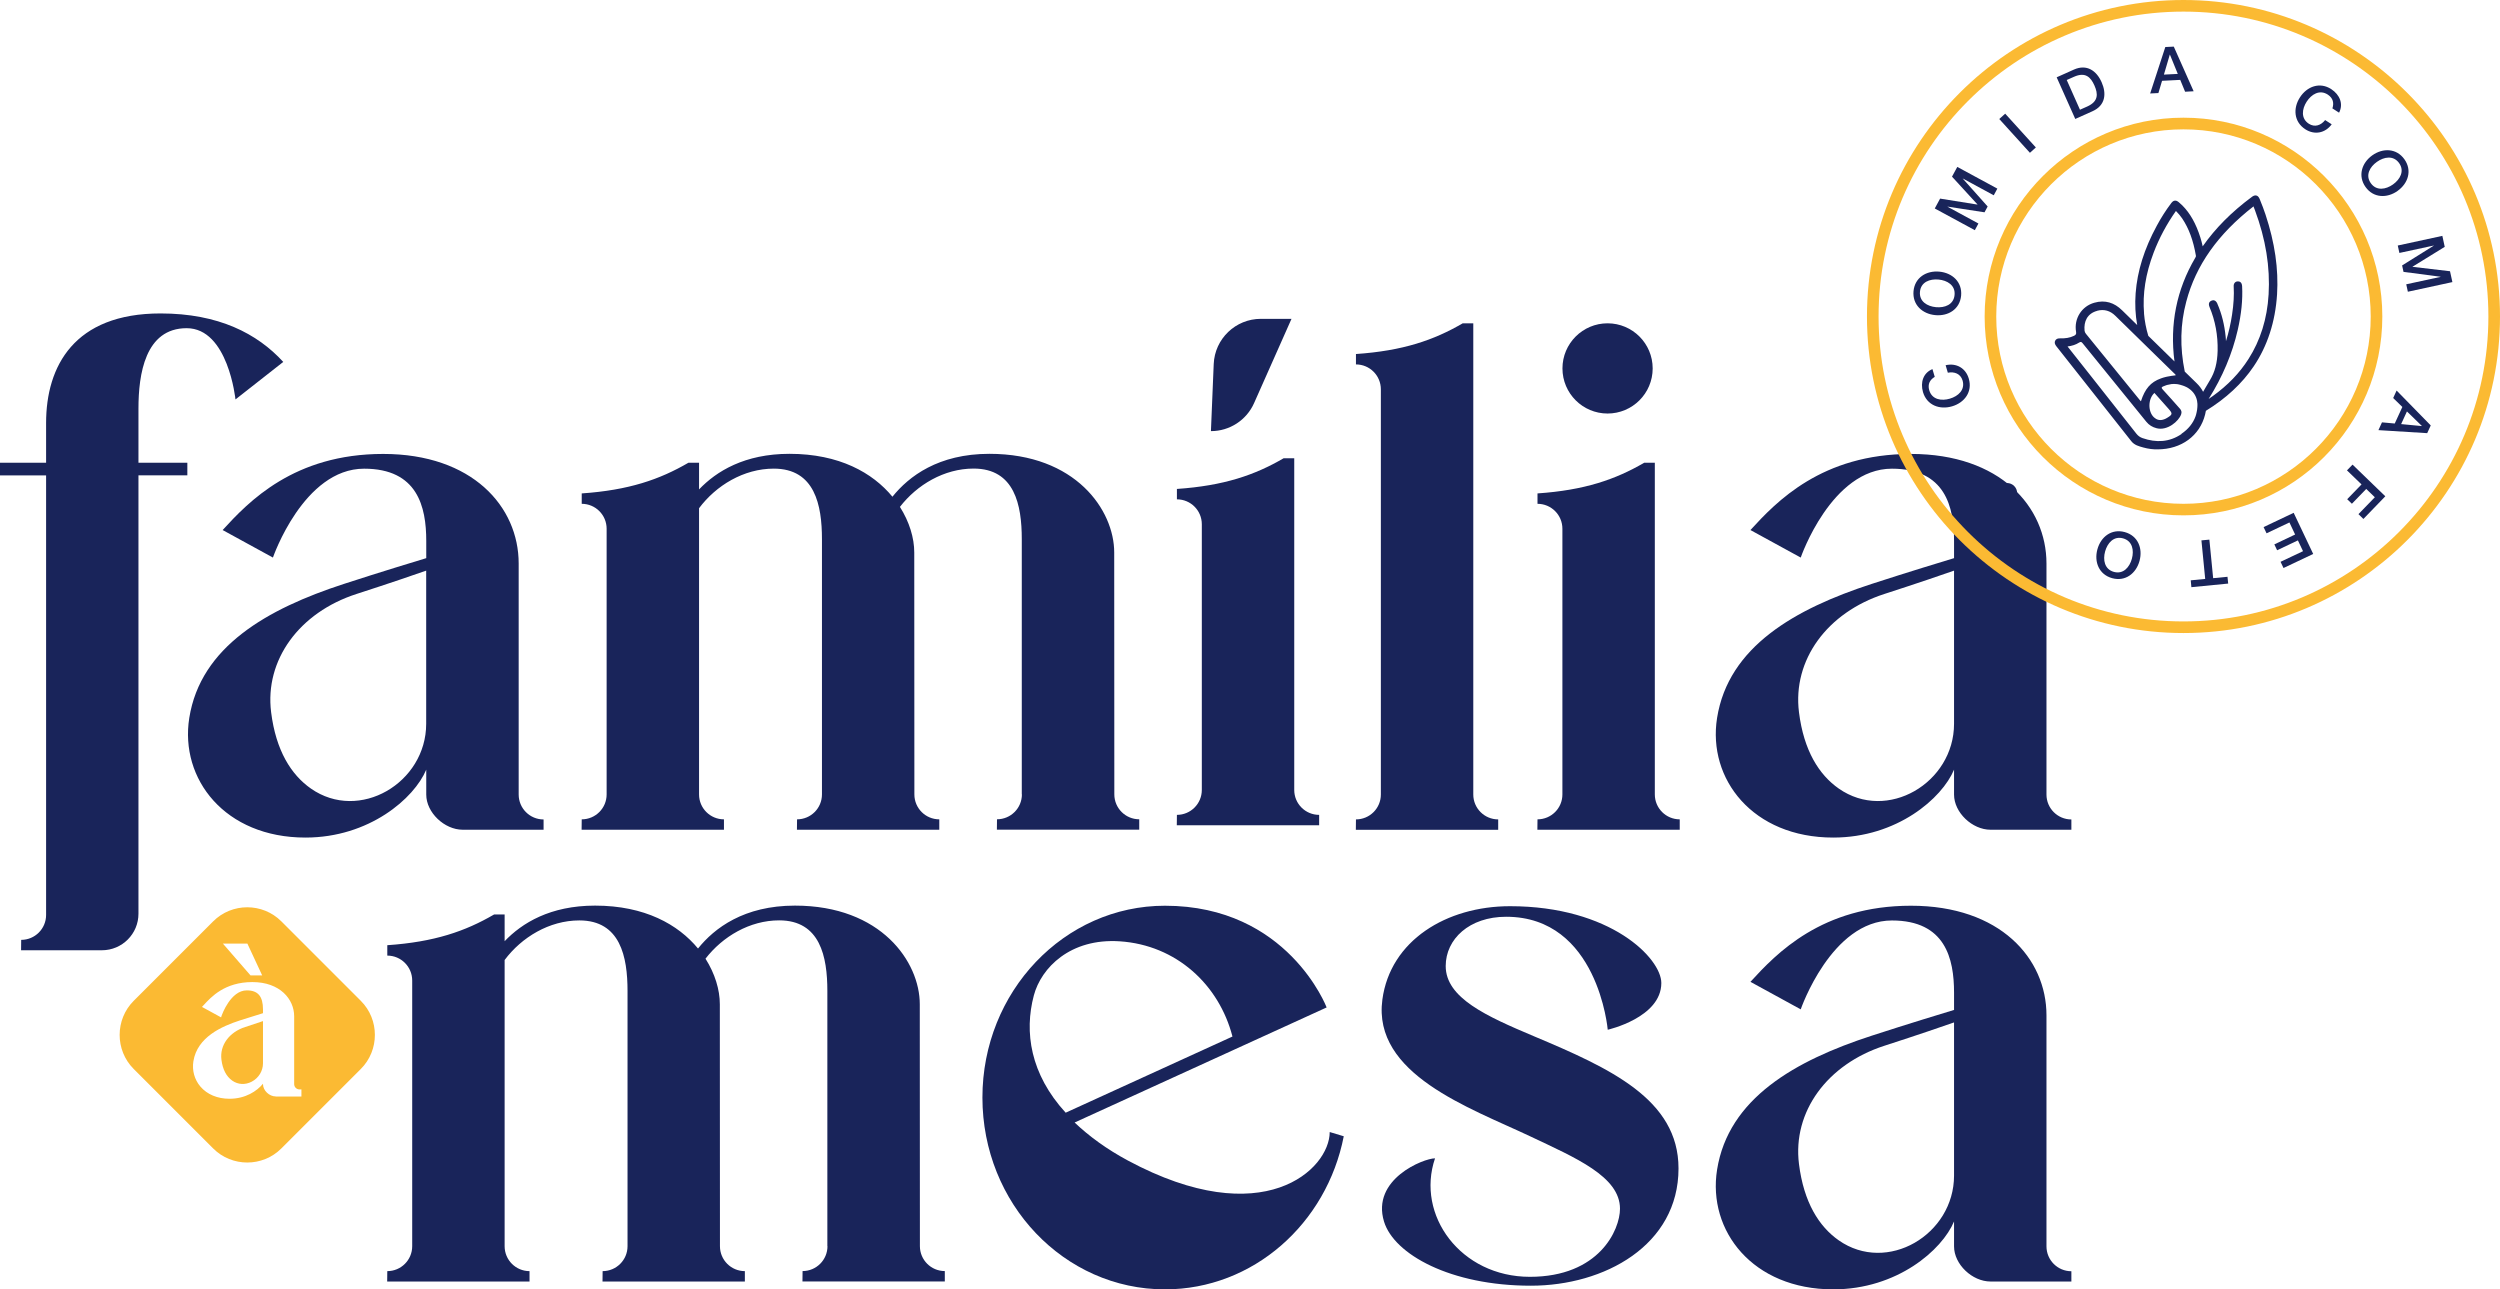
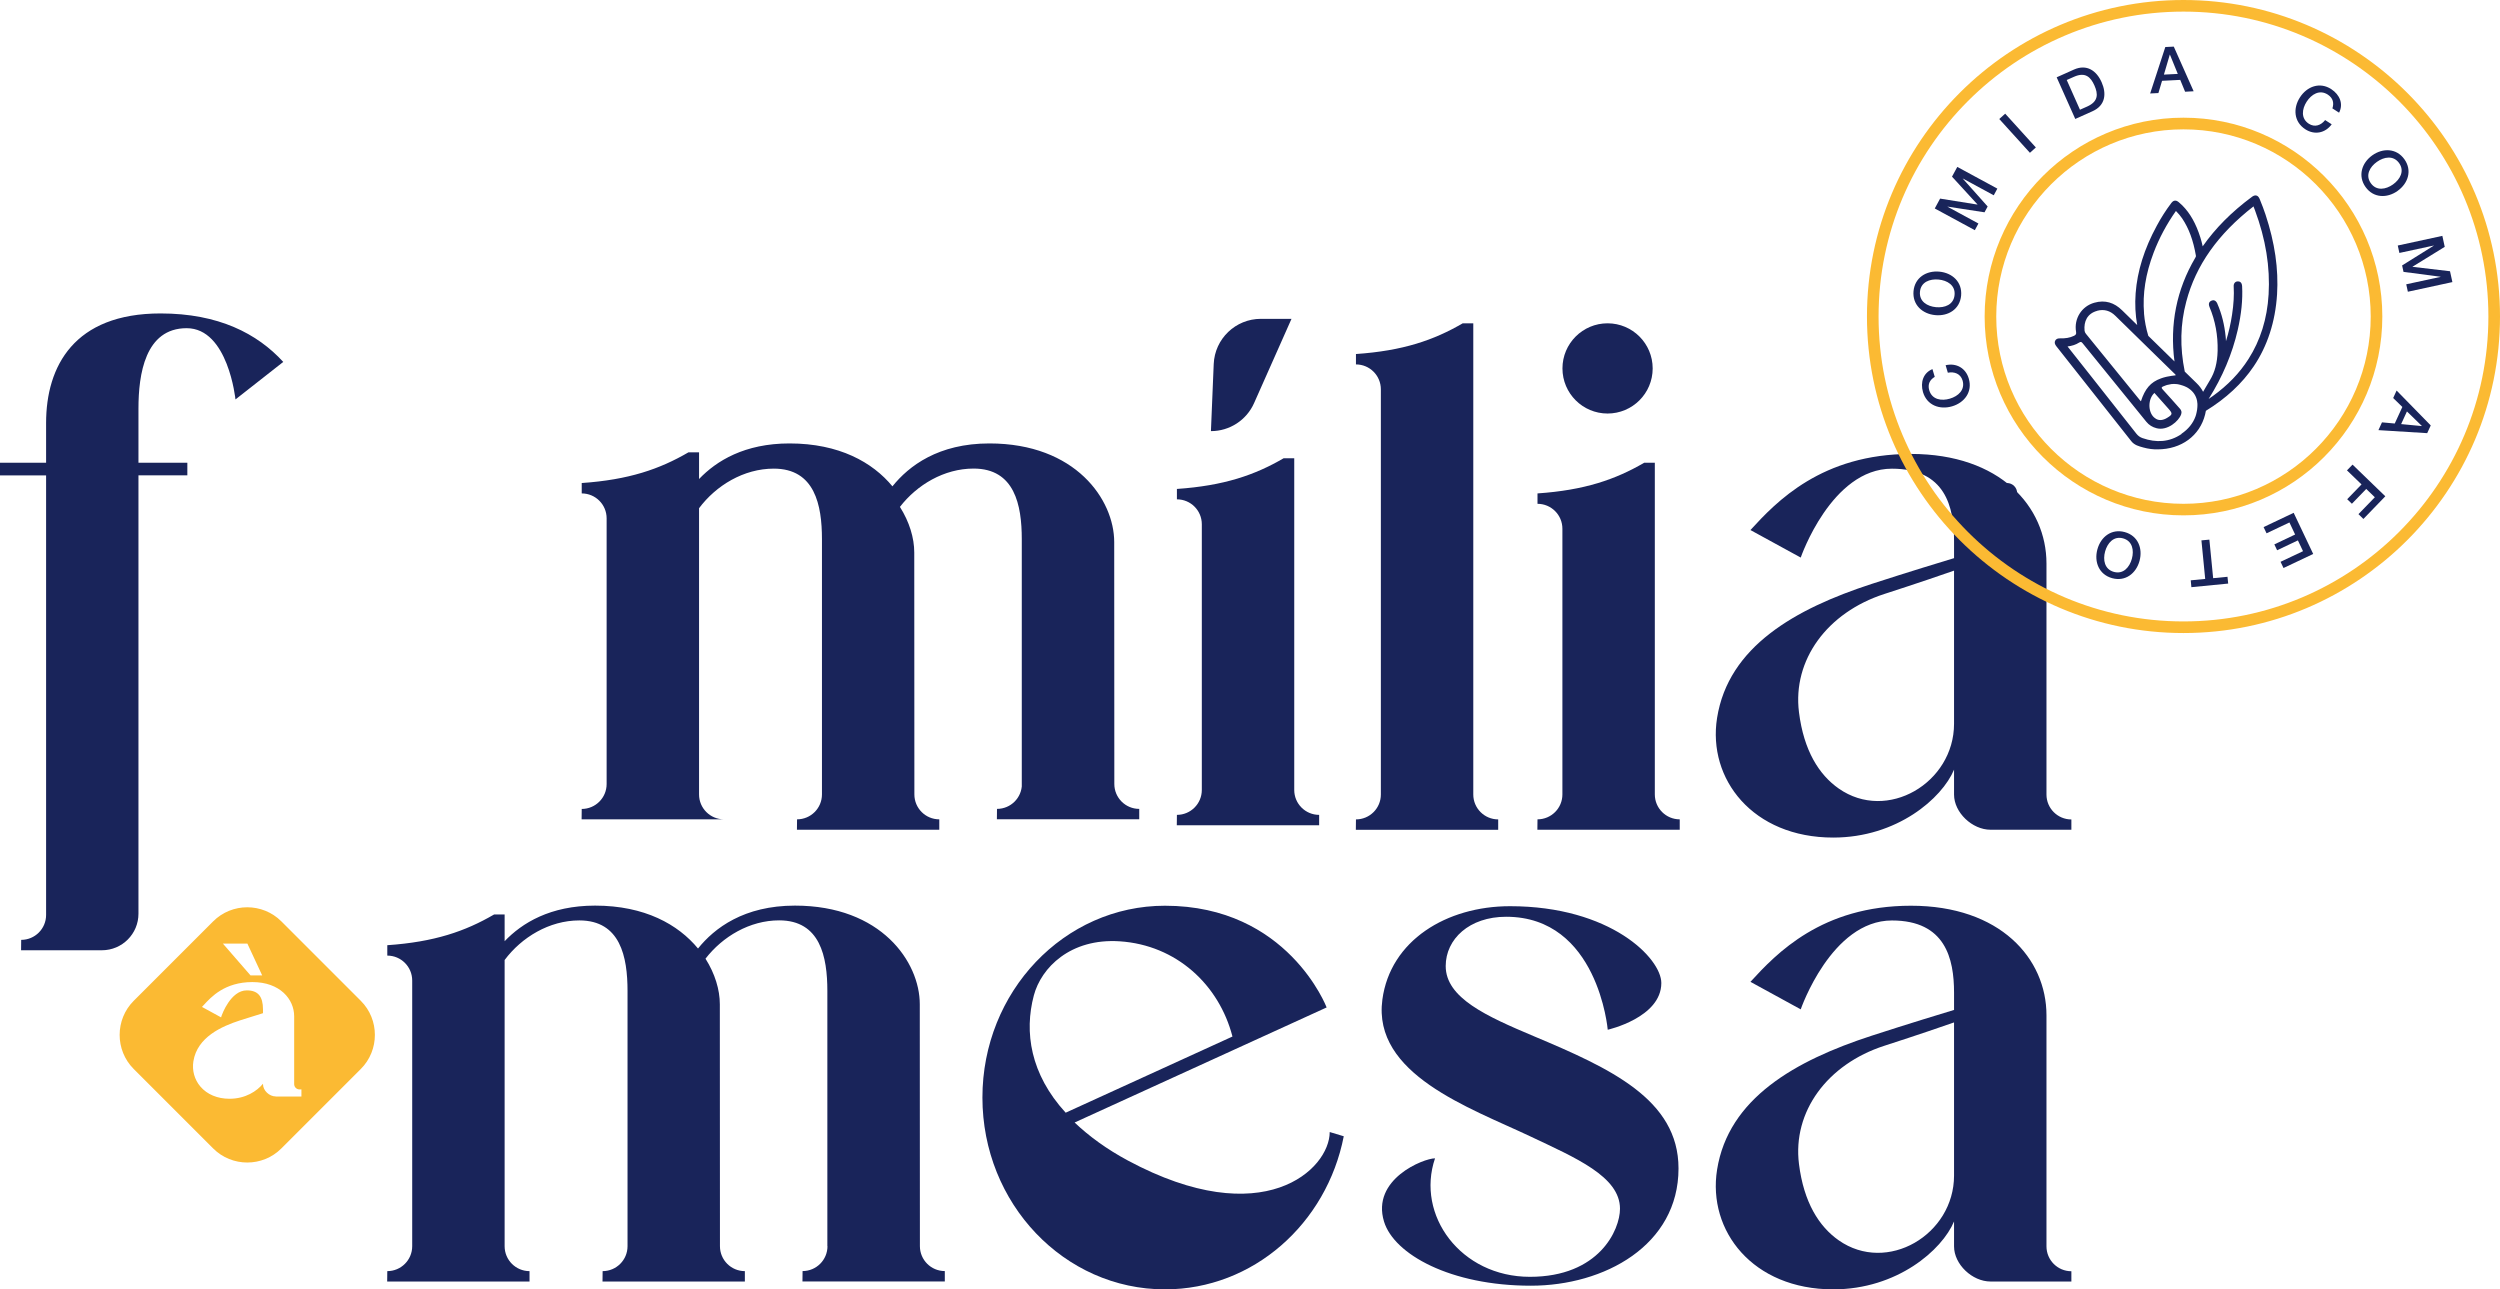
<svg xmlns="http://www.w3.org/2000/svg" id="Camada_2" data-name="Camada 2" viewBox="0 0 430.62 222.09">
  <defs>
    <style>      .cls-1 {        fill: #19245a;      }      .cls-1, .cls-2 {        stroke-width: 0px;      }      .cls-2 {        fill: #fbba33;      }    </style>
  </defs>
  <g id="Camada_1-2" data-name="Camada 1">
    <g>
      <g>
        <g>
          <path class="cls-1" d="M48.79,62.34l-8.23,6.46s-1.25-12.27-8.41-12.27-8.3,7.96-8.3,13.83v9.34h8.42v2.18h-8.42v75.49c.01,3.48-2.81,6.31-6.3,6.31H3.63l.02-1.79c2.37,0,4.29-1.92,4.29-4.29v-75.71H0v-2.18h7.94v-6.85c0-9.79,4.84-18.87,19.71-18.87,9.98,0,16.66,3.46,21.14,8.35Z" />
-           <path class="cls-1" d="M93.63,142.92h-13.92c-3.17,0-6.29-2.97-6.29-6.05v-4.3c-2.06,4.94-9.82,11.7-20.81,11.7-13.87,0-21.67-10.09-20.01-20.6,1.95-12.29,13.44-18.8,26.63-23.09,6.27-2.04,12.44-3.91,14.19-4.44v-2.97c0-5.87-1.49-12.44-10.7-12.44-10.44,0-15.71,15.31-15.71,15.31l-8.66-4.74c4.48-4.9,12.29-13.11,27.65-13.11s23.34,9.08,23.34,18.87v39.8c0,2.37,1.92,4.29,4.29,4.29v1.79ZM73.41,98.29c-1.51.53-6.17,2.14-12,4.02-9.86,3.19-15.84,11.38-14.71,20.37.83,6.63,3.46,10.77,6.84,13.14,8.34,5.85,19.87-.96,19.87-11.15v-26.38Z" />
-           <path class="cls-1" d="M176,136.84v-43.98c0-5.87-1.22-12.15-8.3-12.15-5.08,0-9.75,2.8-12.69,6.6,1.63,2.58,2.47,5.35,2.47,7.86s.02,41.67.02,41.67c0,2.37,1.92,4.29,4.29,4.29v1.79h-24.52l.02-1.79c2.37,0,4.29-1.92,4.29-4.29v-43.97c0-5.87-1.22-12.15-8.3-12.15-5.18,0-9.95,2.91-12.87,6.82v49.3c0,2.37,1.92,4.29,4.29,4.29v1.79h-24.52l.02-1.79c2.37,0,4.29-1.92,4.29-4.29v-45.77c0-2.37-1.92-4.29-4.29-4.29v-1.79c8.11-.56,13.41-2.39,18.39-5.29h1.82v4.6c2.99-3.13,7.85-6.13,15.58-6.13,8.57,0,14.32,3.26,17.73,7.39,2.83-3.52,7.91-7.39,16.7-7.39,14.87,0,21.5,9.71,21.5,16.99,0,2.57.02,41.67.02,41.67,0,2.37,1.92,4.29,4.29,4.29v1.79h-24.52l.02-1.79c2.37,0,4.29-1.92,4.29-4.29Z" />
+           <path class="cls-1" d="M176,136.84v-43.98c0-5.87-1.22-12.15-8.3-12.15-5.08,0-9.75,2.8-12.69,6.6,1.63,2.58,2.47,5.35,2.47,7.86s.02,41.67.02,41.67c0,2.37,1.92,4.29,4.29,4.29v1.79h-24.52l.02-1.79c2.37,0,4.29-1.92,4.29-4.29v-43.97c0-5.87-1.22-12.15-8.3-12.15-5.18,0-9.95,2.91-12.87,6.82v49.3c0,2.37,1.92,4.29,4.29,4.29h-24.52l.02-1.79c2.37,0,4.29-1.92,4.29-4.29v-45.77c0-2.37-1.92-4.29-4.29-4.29v-1.79c8.11-.56,13.41-2.39,18.39-5.29h1.82v4.6c2.99-3.13,7.85-6.13,15.58-6.13,8.57,0,14.32,3.26,17.73,7.39,2.83-3.52,7.91-7.39,16.7-7.39,14.87,0,21.5,9.71,21.5,16.99,0,2.57.02,41.67.02,41.67,0,2.37,1.92,4.29,4.29,4.29v1.79h-24.52l.02-1.79c2.37,0,4.29-1.92,4.29-4.29Z" />
          <path class="cls-1" d="M222.93,136.07c0,2.37,1.92,4.29,4.29,4.29v1.79h-24.52l.02-1.79c2.37,0,4.29-1.92,4.29-4.29v-45.77c0-2.37-1.92-4.29-4.29-4.29v-1.79c8.11-.56,13.41-2.39,18.39-5.29h1.82v57.14ZM208.58,74.26h0l.48-11.55c.18-4.35,3.76-7.79,8.12-7.79h5.28l-6.45,14.52c-1.3,2.93-4.21,4.82-7.42,4.82Z" />
          <path class="cls-1" d="M237.85,136.84v-69.78c0-2.37-1.92-4.29-4.29-4.29v-1.79c8.11-.56,13.41-2.39,18.39-5.29h1.82v81.16c0,2.37,1.92,4.29,4.29,4.29v1.79h-24.52l.02-1.79c2.37,0,4.29-1.92,4.29-4.29Z" />
          <path class="cls-1" d="M269.12,136.84v-45.77c0-2.37-1.92-4.29-4.29-4.29v-1.79c8.11-.56,13.41-2.39,18.39-5.29h1.82v57.14c0,2.37,1.92,4.29,4.29,4.29v1.79h-24.52l.02-1.79c2.37,0,4.29-1.92,4.29-4.29ZM269.13,63.46c0-4.29,3.48-7.77,7.77-7.77s7.77,3.48,7.77,7.77-3.48,7.77-7.77,7.77-7.77-3.48-7.77-7.77Z" />
          <path class="cls-1" d="M356.79,142.92h-13.92c-3.17,0-6.29-2.97-6.29-6.05v-4.3c-2.06,4.94-9.82,11.7-20.81,11.7-13.87,0-21.67-10.09-20.01-20.6,1.95-12.29,13.44-18.8,26.63-23.09,6.27-2.04,12.44-3.91,14.19-4.44v-2.97c0-5.87-1.49-12.44-10.7-12.44-10.44,0-15.71,15.31-15.71,15.31l-8.66-4.74c4.48-4.9,12.29-13.11,27.65-13.11s23.34,9.08,23.34,18.87v39.8c0,2.37,1.92,4.29,4.29,4.29v1.79ZM336.58,98.29c-1.51.53-6.17,2.14-12,4.02-9.86,3.19-15.84,11.38-14.71,20.37.83,6.63,3.46,10.77,6.84,13.14,8.34,5.85,19.87-.96,19.87-11.15v-26.38Z" />
        </g>
        <g>
          <path class="cls-1" d="M142.51,214.66v-43.98c0-5.87-1.22-12.15-8.3-12.15-5.08,0-9.75,2.8-12.69,6.6,1.63,2.58,2.47,5.35,2.47,7.86s.02,41.67.02,41.67c0,2.37,1.92,4.29,4.29,4.29v1.79h-24.52l.02-1.79c2.37,0,4.29-1.92,4.29-4.29v-43.97c0-5.87-1.22-12.15-8.3-12.15-5.18,0-9.95,2.91-12.87,6.82v49.3c0,2.37,1.92,4.29,4.29,4.29v1.79h-24.52l.02-1.79c2.37,0,4.29-1.92,4.29-4.29v-45.77c0-2.37-1.92-4.29-4.29-4.29v-1.79c8.11-.56,13.41-2.39,18.39-5.29h1.82v4.6c2.99-3.13,7.85-6.13,15.58-6.13,8.57,0,14.32,3.26,17.73,7.39,2.83-3.52,7.91-7.39,16.7-7.39,14.87,0,21.5,9.71,21.5,16.99,0,2.57.02,41.67.02,41.67,0,2.37,1.92,4.29,4.29,4.29v1.79h-24.52l.02-1.79c2.37,0,4.29-1.92,4.29-4.29Z" />
          <path class="cls-1" d="M231.46,195.72c-2.94,15.05-15.61,26.37-30.8,26.37-17.37,0-31.44-14.79-31.44-33.04s14.08-33.04,31.44-33.04c21.18,0,27.85,17.52,27.85,17.52l-43.41,19.82c2.49,2.37,5.55,4.6,9.16,6.54,23.36,12.54,34.78,1.5,34.78-4.9l2.42.73ZM183.56,191.66l28.73-13.12c-2.31-8.93-9.66-15.75-19.4-16.4-8.55-.57-13.55,4.58-14.81,9.31-1.68,6.31-.62,13.55,5.48,20.21Z" />
          <path class="cls-1" d="M289.12,201.26c0,13.26-12.79,20.2-25.43,20.2-13.85,0-23.56-5.41-25.29-11.03-2.25-7.32,6.83-10.91,8.78-10.91-3.33,9.79,4.42,20.41,16.34,20.41s15.52-8.08,15.52-11.73c0-5.55-7.64-8.76-15.53-12.5-10.37-4.9-27.13-10.68-25.4-23.52,1.37-10.2,11.06-16.09,21.99-16.09,17.35,0,26.06,9,26.06,13.23,0,5.97-9.23,8.05-9.23,8.05,0,0-1.66-19.46-17.5-19.46-6.35,0-10.41,3.85-10.41,8.49,0,5.49,7.01,8.64,15.17,12.08,13.12,5.52,24.93,10.87,24.93,22.77Z" />
          <path class="cls-1" d="M356.79,220.74h-13.92c-3.17,0-6.29-2.97-6.29-6.05v-4.3c-2.06,4.94-9.82,11.7-20.81,11.7-13.87,0-21.67-10.09-20.01-20.6,1.95-12.29,13.44-18.8,26.63-23.09,6.27-2.04,12.44-3.91,14.19-4.44v-2.97c0-5.87-1.49-12.44-10.7-12.44-10.44,0-15.71,15.31-15.71,15.31l-8.66-4.74c4.48-4.9,12.29-13.11,27.65-13.11s23.34,9.08,23.34,18.87v39.8c0,2.37,1.92,4.29,4.29,4.29v1.79ZM336.58,176.11c-1.51.53-6.17,2.14-12,4.02-9.86,3.19-15.84,11.38-14.71,20.37.83,6.63,3.46,10.77,6.84,13.14,8.34,5.85,19.87-.96,19.87-11.15v-26.38Z" />
        </g>
        <g>
-           <path class="cls-2" d="M38.14,182.52c.21,1.68.84,2.9,1.87,3.62.98.69,2.23.76,3.34.18,1.2-.63,1.95-1.84,1.95-3.18v-7.26c-.64.22-1.76.6-3.07,1.02-2.76.89-4.4,3.15-4.09,5.61Z" />
          <path class="cls-2" d="M62.15,172.39l-13.69-13.69c-3.23-3.23-8.51-3.23-11.74,0l-13.69,13.69c-3.23,3.23-3.23,8.51,0,11.74l13.69,13.69c3.23,3.23,8.51,3.23,11.74,0l13.69-13.69c3.23-3.23,3.23-8.51,0-11.74ZM42.61,162.53l2.55,5.48h-2.01l-4.76-5.48h4.22ZM47.5,188.86c-1.13,0-2.2-1.03-2.2-2.12v-.07c-1.03,1.26-3.01,2.59-5.77,2.59-2.08,0-3.86-.75-5.01-2.1-1.02-1.19-1.46-2.78-1.21-4.35.66-4.19,4.92-6.04,8.06-7.06,1.52-.49,3.03-.96,3.93-1.23v-.62c0-2.29-.86-3.31-2.8-3.31-2.78,0-4.27,4.22-4.29,4.26l-.13.39-3.29-1.8.3-.32c1.27-1.39,3.62-3.96,8.38-3.96s7.2,2.96,7.2,5.89v11.69c0,.5.41.91.91.91h.34v1.22s-4.43,0-4.43,0Z" />
        </g>
      </g>
      <g>
        <g>
          <g>
            <g>
              <path class="cls-1" d="M333.26,64.91c-.8.48-1.27,1.22-.95,2.32.48,1.61,2.1,1.87,3.54,1.44,1.45-.42,2.67-1.52,2.2-3.13-.35-1.17-1.41-1.56-2.54-1.34l-.38-1.29c1.83-.43,3.46.48,3.99,2.31.67,2.26-.73,4.14-2.88,4.77-2.15.63-4.34-.19-5.01-2.45-.49-1.7.06-3.32,1.63-3.96l.39,1.32Z" />
              <path class="cls-1" d="M334.05,46.79c2.23.21,3.96,1.78,3.75,4.13-.22,2.34-2.21,3.57-4.45,3.36-2.23-.21-3.96-1.78-3.75-4.13.22-2.34,2.21-3.57,4.45-3.36ZM333.47,52.91c1.5.14,3.04-.42,3.2-2.1.16-1.68-1.26-2.52-2.76-2.66-1.5-.14-3.04.42-3.2,2.1-.16,1.68,1.26,2.52,2.76,2.66Z" />
              <path class="cls-1" d="M333.26,35.91l.92-1.7,6.44,1.03v-.02s-4.39-4.79-4.39-4.79l.91-1.68,6.9,3.74-.62,1.15-5.33-2.89v.02s4.28,4.8,4.28,4.8l-.54,1-6.37-.98v.02s5.32,2.89,5.32,2.89l-.62,1.15-6.9-3.74Z" />
              <path class="cls-1" d="M344.37,20.5l1.02-.92,5.28,5.82-1.02.92-5.28-5.82Z" />
              <path class="cls-1" d="M354.27,13.31l2.97-1.33c2.21-.98,3.88.2,4.76,2.18.88,1.98.65,4.01-1.57,5l-2.97,1.33-3.2-7.17ZM358.27,18.9l1.24-.55c1.97-.88,1.89-2.19,1.25-3.63-.64-1.44-1.56-2.37-3.53-1.49l-1.24.55,2.28,5.12Z" />
              <path class="cls-1" d="M372.97,8.1l1.46-.07,3.42,7.69-1.47.08-.84-2.04-3.13.16-.63,2.11-1.42.07,2.61-8ZM372.73,12.85l2.39-.12-1.35-3.31h-.03s-1.01,3.43-1.01,3.43Z" />
              <path class="cls-1" d="M401.75,18.67c.29-.88.16-1.75-.8-2.38-1.41-.91-2.81-.05-3.63,1.22-.82,1.27-1.03,2.9.38,3.81,1.03.66,2.09.26,2.8-.64l1.13.73c-1.11,1.52-2.94,1.89-4.54.86-1.98-1.28-2.15-3.61-.93-5.5,1.22-1.89,3.42-2.7,5.39-1.42,1.48.97,2.13,2.55,1.35,4.06l-1.16-.75Z" />
              <path class="cls-1" d="M412.99,32.88c-1.83,1.3-4.17,1.24-5.53-.67s-.66-4.15,1.16-5.45,4.17-1.24,5.53.67c1.37,1.92.66,4.15-1.17,5.45ZM409.42,27.88c-1.23.87-2.03,2.31-1.05,3.68.98,1.37,2.59,1.08,3.82.21,1.23-.88,2.03-2.31,1.05-3.68-.98-1.37-2.6-1.08-3.82-.21Z" />
              <path class="cls-1" d="M420.69,40.63l.41,1.89-5.55,3.42v.02s6.46.76,6.46.76l.41,1.87-7.67,1.66-.28-1.28,5.92-1.28v-.02s-6.39-.84-6.39-.84l-.24-1.11,5.46-3.41v-.02s-5.93,1.28-5.93,1.28l-.28-1.28,7.67-1.66Z" />
              <path class="cls-1" d="M418.69,73.28l-.61,1.33-8.4-.52.61-1.34,2.2.2,1.31-2.85-1.58-1.54.59-1.29,5.88,6.01ZM414.59,70.87l-1,2.18,3.56.34v-.03s-2.56-2.49-2.56-2.49Z" />
              <path class="cls-1" d="M410.86,85.49l-3.77,3.9-.85-.83,2.82-2.91-1.48-1.43-2.47,2.55-.81-.78,2.47-2.55-2.51-2.42.96-.99,5.65,5.46Z" />
              <path class="cls-1" d="M398.44,95.42l-5.11,2.42-.51-1.07,3.87-1.83-.88-1.86-3.58,1.7-.48-1.01,3.58-1.7-.98-2.08-3.94,1.87-.51-1.07,5.18-2.46,3.37,7.1Z" />
              <path class="cls-1" d="M383.79,100.52l-6.33.62-.11-1.18,2.49-.24-.65-6.64,1.37-.13.65,6.64,2.47-.24.12,1.18Z" />
              <path class="cls-1" d="M361.27,94.63c.59-2.17,2.44-3.6,4.71-2.98s3.14,2.79,2.55,4.96c-.59,2.17-2.44,3.6-4.71,2.98s-3.14-2.79-2.55-4.96ZM367.21,96.25c.4-1.45.11-3.07-1.52-3.52-1.62-.44-2.69.81-3.09,2.26-.4,1.45-.11,3.07,1.52,3.52,1.62.44,2.69-.81,3.09-2.26Z" />
            </g>
            <circle class="cls-1" cx="345.7" cy="84.95" r="1.75" />
          </g>
          <path class="cls-2" d="M376.1,88.77c-18.88,0-34.25-15.36-34.25-34.25s15.36-34.25,34.25-34.25,34.25,15.36,34.25,34.25-15.36,34.25-34.25,34.25ZM376.1,22.28c-17.78,0-32.25,14.47-32.25,32.25s14.47,32.25,32.25,32.25,32.25-14.47,32.25-32.25-14.47-32.25-32.25-32.25Z" />
          <path class="cls-2" d="M376.1,109.04c-30.06,0-54.52-24.46-54.52-54.52S346.03,0,376.1,0s54.52,24.46,54.52,54.52-24.46,54.52-54.52,54.52ZM376.1,2c-28.96,0-52.52,23.56-52.52,52.52s23.56,52.52,52.52,52.52,52.52-23.56,52.52-52.52S405.06,2,376.1,2Z" />
        </g>
        <path class="cls-1" d="M390.22,36.93c-.26-.78-.57-1.61-.98-2.61-.12-.28-.27-.56-.57-.64-.3-.08-.57.07-.81.25-3.49,2.59-6.26,5.38-8.45,8.5-.11-.5-.24-1-.39-1.49-.77-2.44-1.77-4.21-3.14-5.58-.17-.17-.36-.34-.59-.53-.2-.16-.42-.31-.69-.27-.27.03-.45.23-.61.43-.9,1.19-1.74,2.5-2.49,3.9-2.16,3.98-3.35,7.79-3.64,11.63-.14,1.88-.05,3.7.27,5.47-.87-.85-1.73-1.7-2.6-2.54-1.35-1.33-2.93-1.83-4.77-1.31-2.21.61-3.55,2.76-3.16,5.02.07.37-.05.53-.35.68-.74.36-1.53.46-2.33.44-.38-.01-.72.03-.91.4-.19.37-.03.67.2.97,4.31,5.44,8.61,10.89,12.9,16.34.54.69,1.32.88,2.08,1.09.85.24,1.72.34,2.46.32,4.08,0,7.27-2.35,8.18-6.01.05-.21.09-.42.13-.63,3.47-2.13,6.24-4.7,8.23-7.65,2.38-3.52,3.73-7.69,4.03-12.4.27-4.39-.38-8.89-1.99-13.76ZM369.31,54c-.28-3.39.26-6.82,1.65-10.48.96-2.52,2.25-4.93,3.84-7.18.47.48.8.88,1.08,1.29,1.16,1.74,1.91,3.78,2.36,6.41.02.11,0,.19-.12.38-3.21,5.46-4.41,11.46-3.57,17.84-1.5-1.47-3.01-2.94-4.51-4.41-.38-1.26-.63-2.55-.74-3.86ZM361.23,53.53c1.19-.32,2.25-.01,3.13.86,2.23,2.18,4.46,4.37,6.69,6.55.14.14.28.27.42.41h0c1.01.98,2.01,1.97,3.02,2.95.1.1.25.17.26.35-.52.06-.99.13-1.42.22,0,0-.01,0-.02,0-.13.03-.26.06-.38.09,0,0,0,0,0,0-.11.03-.22.06-.33.09-.02,0-.04.01-.06.02-.11.03-.22.07-.32.11,0,0,0,0,0,0h0c-1.8.64-2.76,1.81-3.45,3.94-.05-.05-.1-.08-.13-.13-3.11-3.83-6.23-7.66-9.34-11.49-.13-.16-.22-.34-.24-.54-.15-1.59.46-2.96,2.18-3.42ZM371.1,67.69c.81.91,1.62,1.81,2.42,2.72.74.84.72.99-.28,1.59-.21.13-.43.23-.67.29-.59.16-1.1.01-1.54-.39-1.09-.99-1.05-3.21.07-4.22ZM375.76,74.76c-2.09,1.42-4.35,1.52-6.7.71-.44-.15-.77-.39-1.06-.75-2.6-3.32-5.22-6.62-7.83-9.93-1.32-1.68-2.65-3.35-4.04-5.11.77-.1,1.42-.3,1.99-.67.3-.19.43-.11.62.13,3.65,4.51,7.3,9.01,10.96,13.51.46.57,1.05.93,1.76,1.11,1.86.49,3.84-1.21,4.24-2.4.13-.37.05-.68-.22-.97-.99-1.1-1.95-2.22-2.96-3.3-.29-.32-.2-.41.13-.55.16-.07.33-.13.5-.19h0c.07-.02.14-.04.2-.06,0,0,.02,0,.03,0,.21-.06.42-.1.63-.13,0,0,0,0,.01,0,.29-.03.59-.04.89,0,.06,0,.12.01.18.02.08.01.16.03.24.05.08.02.16.04.24.06,0,0,0,0,0,0,.16.04.31.09.46.14,0,0,0,0,0,0,.07.02.14.05.2.08,0,0,.02,0,.02,0,.14.06.28.12.41.19,0,0,.01,0,.02.01.06.03.11.06.17.1.01,0,.02.01.03.02.06.04.12.08.18.12h0c.7.49,1.2,1.18,1.38,2.1.03.16.05.32.06.5,0,.01,0,.03,0,.04,0,.07,0,.14,0,.21,0,.02,0,.04,0,.06,0,.09,0,.17-.01.26,0,.14-.02.27-.04.4,0,.03,0,.05-.01.08-.02.11-.03.22-.06.32,0,.02,0,.04-.01.06-.02.12-.05.23-.08.34,0,0,0,.02,0,.02-.03.12-.07.24-.11.36-.44,1.24-1.28,2.24-2.44,3.03ZM390.76,50.74c-.24,4.15-1.41,7.89-3.47,11.11-1.55,2.43-3.56,4.51-6.14,6.37-.22.16-.46.33-.72.5,2.39-3.79,4.08-7.79,5.02-11.91.62-2.72.87-5.17.75-7.5-.04-.75-.48-.85-.74-.84-.27,0-.43.12-.52.22-.22.23-.2.56-.19.7.08,1.44-.01,3.01-.28,4.79-.23,1.55-.58,3.08-1.05,4.58-.01-.24-.03-.47-.05-.71-.21-2.12-.68-4-1.43-5.72v-.02c-.3-.66-.72-.65-1.02-.52-.31.13-.61.43-.33,1.11.99,2.35,1.45,4.88,1.39,7.52-.05,2.09-.48,3.7-1.34,5.09-.26.42-.52.86-.76,1.29-.13.23-.27.46-.4.69-.27-.53-.65-1.04-1.14-1.51-.67-.66-1.35-1.32-2.02-1.97-.86-4.2-.78-8.16.26-12.06,1.65-6.25,5.44-11.62,11.58-16.4l.03.09c.07.19.15.38.22.57,1.86,5.01,2.63,9.76,2.35,14.55Z" />
      </g>
    </g>
  </g>
</svg>